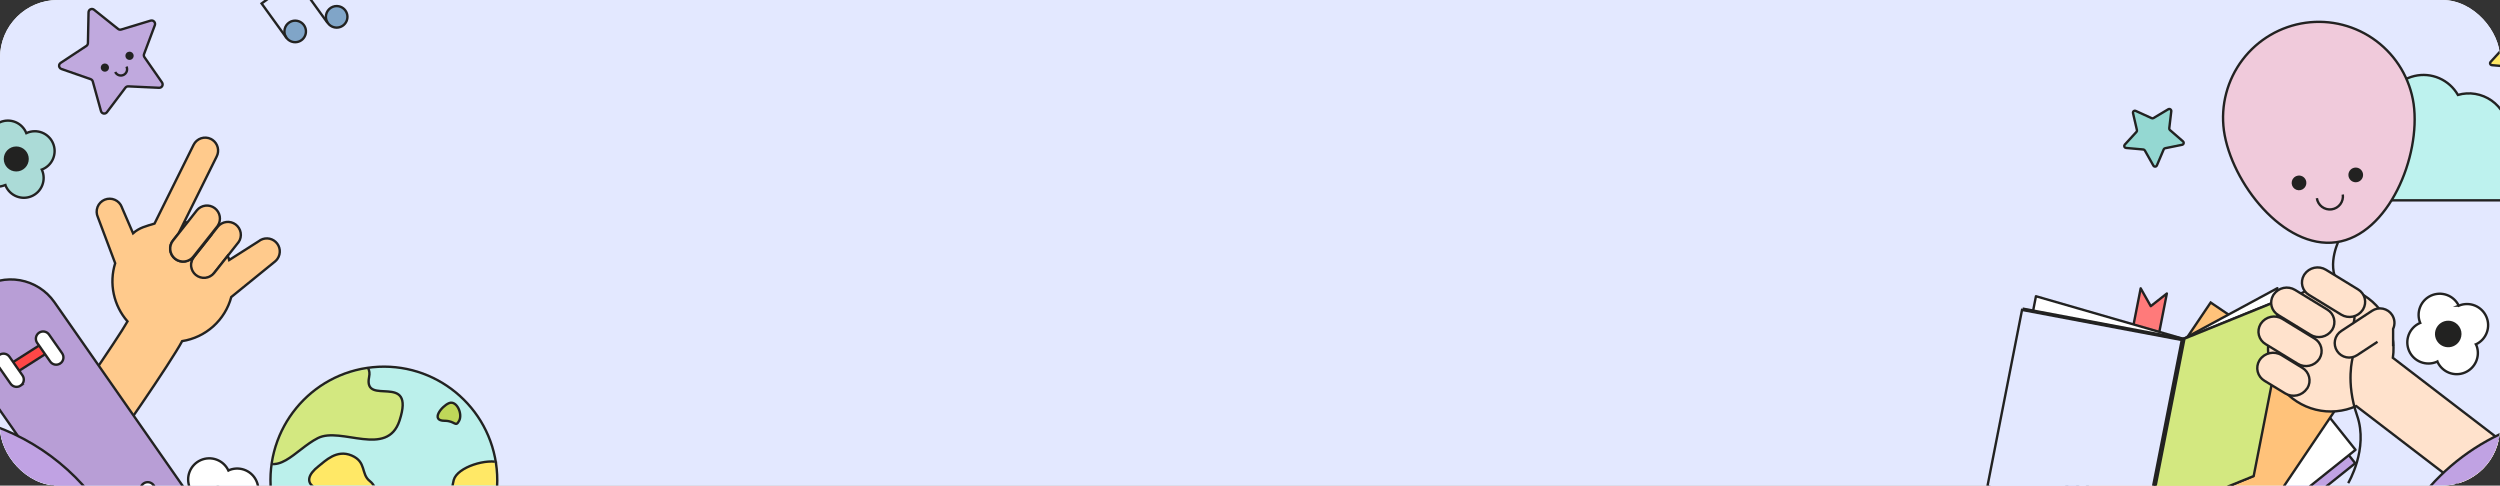
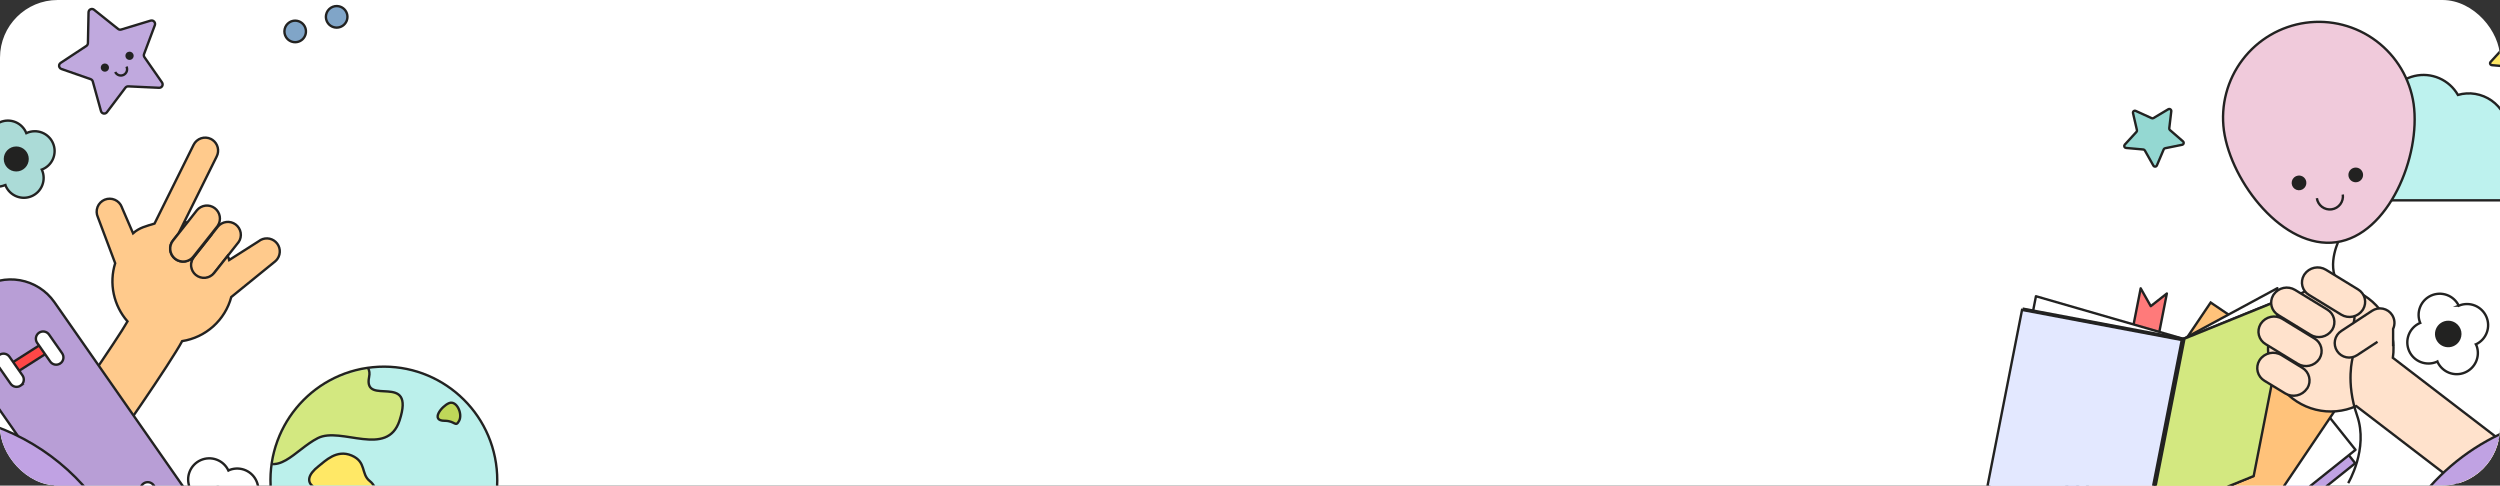
<svg xmlns="http://www.w3.org/2000/svg" width="1040" height="202" viewBox="0 0 1040 202" fill="none">
  <rect x="0" y="0" width="1040" height="202" fill="#333333" stroke="none" />
  <g clip-path="url(#clip0_5946_22409)">
    <rect width="1040" height="202" rx="24" fill="white" />
-     <path d="M1078.82 -477.274H-32.938V264.422H1078.82V-477.274Z" fill="#E3E8FF" />
    <path d="M87.789 97.503L80.529 106.642C80.097 107.222 79.555 107.709 78.932 108.075C78.309 108.441 77.619 108.679 76.903 108.773C76.187 108.867 75.459 108.816 74.763 108.624C74.067 108.432 73.416 108.101 72.85 107.653C72.284 107.204 71.814 106.646 71.467 106.012C71.12 105.378 70.904 104.681 70.831 103.962C70.758 103.243 70.831 102.517 71.044 101.826C71.257 101.136 71.606 100.495 72.072 99.942L74.346 97.075L76.698 92.317C77.108 92.394 77.501 92.471 77.903 92.583C80.31 93.161 82.617 94.098 84.744 95.364C85.808 96.005 86.825 96.719 87.789 97.503Z" fill="#FFCA8C" stroke="#222221" stroke-miterlimit="10" />
    <path d="M94.723 106.428L89.165 113.462C88.754 114.073 88.222 114.594 87.602 114.991C86.982 115.389 86.287 115.655 85.561 115.774C84.834 115.893 84.091 115.862 83.377 115.683C82.663 115.504 81.993 115.18 81.409 114.732C80.824 114.284 80.338 113.721 79.979 113.078C79.62 112.435 79.396 111.725 79.322 110.992C79.247 110.259 79.323 109.518 79.546 108.816C79.768 108.114 80.131 107.464 80.614 106.907C80.614 106.856 80.691 106.805 80.733 106.762L87.968 97.614C90.859 100.001 93.17 103.015 94.723 106.428Z" fill="#FFCA8C" stroke="#222221" stroke-miterlimit="10" />
    <path d="M70.96 102.578C71.089 101.61 71.473 100.695 72.072 99.925L74.346 97.058L72.568 100.661C72.191 101.418 71.64 102.075 70.96 102.578Z" fill="#FFCA8C" stroke="#222221" stroke-miterlimit="10" />
    <path d="M99.23 100.712C99.162 100.806 99.093 100.917 99.016 101.011L94.741 106.428L89.182 113.462C88.771 114.073 88.239 114.594 87.619 114.991C87 115.389 86.305 115.655 85.579 115.774C84.852 115.893 84.109 115.862 83.395 115.683C82.68 115.504 82.011 115.18 81.426 114.732C80.842 114.284 80.355 113.721 79.996 113.078C79.637 112.435 79.414 111.725 79.339 110.992C79.265 110.259 79.341 109.518 79.563 108.816C79.785 108.113 80.149 107.464 80.631 106.907C80.631 106.856 80.708 106.805 80.751 106.762L87.985 97.614L90.611 94.302C91.486 93.225 92.743 92.527 94.119 92.352C95.496 92.178 96.887 92.541 98.003 93.366C99.119 94.191 99.874 95.415 100.113 96.783C100.351 98.151 100.053 99.558 99.281 100.712H99.23Z" fill="#FFCA8C" stroke="#222221" stroke-miterlimit="10" />
    <path d="M96.425 123.389L96.211 123.551C94.947 128.263 92.343 132.506 88.715 135.765C85.087 139.023 80.591 141.157 75.774 141.907C71.139 150.601 47.05 185.703 41.039 193.02L21.046 180.509C25.929 174.407 49.12 140.717 53.044 133.7C50.189 130.445 48.217 126.509 47.319 122.271C46.42 118.034 46.625 113.636 47.914 109.5L40.714 90.349C40.407 89.689 40.237 88.974 40.214 88.247C40.19 87.52 40.313 86.795 40.576 86.117C40.838 85.439 41.235 84.82 41.742 84.299C42.249 83.777 42.856 83.364 43.527 83.082C44.198 82.801 44.918 82.659 45.645 82.663C46.372 82.667 47.091 82.817 47.758 83.106C48.426 83.395 49.028 83.815 49.53 84.342C50.031 84.869 50.421 85.492 50.676 86.173C50.735 86.307 50.786 86.444 50.83 86.584L55.353 97.041C58.038 94.636 60.912 94.054 64.281 93.01L80.528 60.253C80.842 59.618 81.278 59.05 81.811 58.584C82.344 58.117 82.964 57.761 83.636 57.534C84.307 57.308 85.016 57.216 85.723 57.264C86.429 57.312 87.12 57.499 87.754 57.814C87.99 57.937 88.219 58.074 88.438 58.225C89.499 58.969 90.256 60.071 90.57 61.328C90.885 62.586 90.735 63.915 90.148 65.071L76.654 92.317L74.303 97.075L72.028 99.942C71.563 100.495 71.214 101.136 71.001 101.826C70.788 102.517 70.715 103.243 70.788 103.962C70.86 104.681 71.077 105.378 71.423 106.012C71.77 106.646 72.241 107.204 72.807 107.653C73.373 108.101 74.024 108.431 74.72 108.624C75.416 108.816 76.144 108.867 76.86 108.773C77.576 108.678 78.266 108.441 78.888 108.075C79.511 107.709 80.054 107.222 80.485 106.642L87.788 97.503C87.842 97.539 87.891 97.582 87.933 97.631L80.699 106.779C80.25 107.326 79.913 107.957 79.707 108.635C79.501 109.312 79.431 110.024 79.5 110.729C79.569 111.433 79.776 112.118 80.11 112.742C80.443 113.367 80.896 113.92 81.443 114.369C81.99 114.819 82.62 115.156 83.297 115.362C83.974 115.568 84.685 115.638 85.39 115.569C86.094 115.5 86.778 115.293 87.402 114.959C88.026 114.626 88.579 114.172 89.028 113.625C89.073 113.58 89.113 113.532 89.148 113.479L94.706 106.445C95.012 106.979 95.234 107.556 95.364 108.157L107.601 100.37C108.611 99.556 109.88 99.133 111.175 99.178C112.471 99.222 113.707 99.732 114.659 100.612C115.611 101.493 116.214 102.687 116.36 103.976C116.505 105.265 116.183 106.564 115.451 107.635C115.159 108.059 114.811 108.442 114.417 108.773L96.425 123.389Z" fill="#FFCA8C" stroke="#222221" stroke-miterlimit="10" />
    <path d="M90.611 93.892C90.55 93.992 90.481 94.086 90.405 94.174L87.789 97.503L80.529 106.642C80.097 107.222 79.555 107.709 78.932 108.075C78.309 108.441 77.619 108.679 76.903 108.773C76.187 108.867 75.459 108.816 74.763 108.624C74.067 108.432 73.416 108.101 72.85 107.653C72.284 107.204 71.814 106.646 71.467 106.012C71.12 105.378 70.904 104.681 70.831 103.962C70.758 103.243 70.831 102.517 71.044 101.826C71.257 101.136 71.606 100.495 72.072 99.942L74.346 97.075L77.903 92.583L81.939 87.448C82.823 86.39 84.078 85.71 85.447 85.546C86.816 85.383 88.195 85.749 89.303 86.57C90.41 87.391 91.163 88.605 91.406 89.963C91.649 91.321 91.365 92.72 90.611 93.875V93.892Z" fill="#FFCA8C" stroke="#222221" stroke-miterlimit="10" />
    <path d="M937.376 139.563L859.631 201.693L902.042 254.839L979.787 192.709L937.376 139.563Z" fill="#C0A2E3" stroke="#222221" stroke-miterlimit="10" />
    <path d="M937.482 133.987L859.736 196.117L902.148 249.263L979.893 187.134L937.482 133.987Z" fill="white" stroke="#222221" stroke-linecap="round" stroke-linejoin="round" />
    <path d="M919.635 125.853L863.984 208.385L920.323 246.428L975.974 163.895L919.635 125.853Z" fill="#FFC27A" stroke="#222221" stroke-miterlimit="10" />
    <path d="M886.044 142.745L890.525 119.949L894.715 127.368L901.41 122.097L896.938 144.885L886.044 142.745Z" fill="#FF7A7A" stroke="#222221" stroke-linecap="round" stroke-linejoin="round" />
    <path d="M908.337 140.974L947.39 119.88L940.549 154.709L903.206 167.134L908.337 140.974Z" fill="white" stroke="#222221" stroke-linecap="round" stroke-linejoin="round" />
    <path d="M845.888 128.703L846.956 123.235L908.337 140.974L894.869 198.342L843.493 140.914L845.888 128.703Z" fill="white" stroke="#222221" stroke-linecap="round" stroke-linejoin="round" />
    <path d="M893.671 215.774L827.211 203.254L841.893 128.463L908.336 140.974L893.671 215.774Z" fill="#E3E8FF" stroke="#222221" stroke-miterlimit="10" />
    <path d="M937.111 198.145L893.671 215.774L908.336 140.974L951.785 123.355L937.111 198.145Z" fill="#D3E880" stroke="#222221" stroke-miterlimit="10" />
    <path d="M937.531 198.043L894.082 215.671L908.747 140.871L952.196 123.252L937.531 198.043Z" fill="#D3E880" stroke="#222221" stroke-miterlimit="10" />
    <path d="M892.936 216.235L826.493 203.716L841.167 128.925L907.619 141.445L892.936 216.235Z" fill="#E3E8FF" stroke="#222221" stroke-miterlimit="10" />
    <path d="M1055.88 68.665V67.809C1055.88 64.396 1054.61 61.105 1052.31 58.582C1050.02 56.058 1046.86 54.485 1043.46 54.169C1043.29 51.721 1042.57 49.342 1041.37 47.206C1040.16 45.07 1038.49 43.232 1036.48 41.825C1034.47 40.417 1032.17 39.477 1029.75 39.072C1027.33 38.667 1024.85 38.808 1022.5 39.484C1020.73 36.397 1018.01 33.963 1014.75 32.545C1011.49 31.127 1007.86 30.801 1004.4 31.616C1000.94 32.43 997.836 34.342 995.549 37.066C993.262 39.79 991.916 43.181 991.711 46.733C987.334 46.733 983.136 48.473 980.041 51.57C976.946 54.667 975.207 58.868 975.207 63.248C975.217 64.56 975.378 65.867 975.686 67.142C971.537 67.361 967.63 69.162 964.767 72.174C961.904 75.187 960.303 79.183 960.294 83.341H1065.15C1065.15 80.268 1064.28 77.258 1062.64 74.661C1060.99 72.064 1058.65 69.985 1055.88 68.665Z" fill="#BDF2EE" stroke="#222221" stroke-miterlimit="10" />
    <path d="M1078.13 212.273L1062.98 232.366L980.201 168.931C974.908 171.284 968.983 171.81 963.359 170.424C957.735 169.039 952.731 165.821 949.135 161.278C945.539 156.734 943.555 151.123 943.495 145.327C943.434 139.532 945.302 133.88 948.803 129.263C952.304 124.646 957.24 121.325 962.834 119.823C968.428 118.321 974.363 118.723 979.703 120.966C985.044 123.209 989.487 127.166 992.335 132.213C995.182 137.261 996.271 143.112 995.431 148.847L1078.13 212.273Z" fill="#FFE2CC" stroke="#222221" stroke-miterlimit="10" />
    <path d="M989.043 142.189L980.561 147.751C979.903 148.188 979.165 148.491 978.39 148.641C977.615 148.792 976.818 148.788 976.045 148.628C975.271 148.469 974.537 148.159 973.884 147.715C973.231 147.27 972.672 146.701 972.24 146.04C971.802 145.381 971.499 144.643 971.348 143.866C971.197 143.09 971.201 142.291 971.36 141.516C971.519 140.741 971.829 140.005 972.274 139.351C972.719 138.697 973.289 138.138 973.95 137.705L986.777 129.293C987.435 128.855 988.174 128.551 988.95 128.4C989.726 128.249 990.524 128.253 991.298 128.412C992.073 128.571 992.808 128.882 993.461 129.327C994.115 129.772 994.674 130.342 995.106 131.005C995.669 131.859 996.003 132.843 996.078 133.863C996.153 134.883 995.966 135.905 995.534 136.832V143.978" fill="#FFE2CC" />
    <path d="M989.043 142.189L980.561 147.751C979.903 148.188 979.165 148.491 978.39 148.641C977.615 148.792 976.818 148.788 976.045 148.628C975.271 148.469 974.537 148.159 973.884 147.715C973.231 147.27 972.672 146.701 972.24 146.04C971.802 145.381 971.499 144.643 971.348 143.866C971.197 143.09 971.201 142.291 971.36 141.516C971.519 140.741 971.829 140.005 972.274 139.351C972.719 138.697 973.289 138.138 973.95 137.705L986.777 129.293C987.435 128.855 988.174 128.551 988.95 128.4C989.726 128.249 990.524 128.253 991.298 128.412C992.073 128.571 992.808 128.882 993.461 129.327C994.115 129.772 994.674 130.342 995.106 131.005C995.669 131.859 996.003 132.843 996.078 133.863C996.153 134.883 995.966 135.905 995.534 136.832V143.978" stroke="#222221" stroke-miterlimit="10" />
    <path d="M973.369 99.146C973.369 99.146 967.571 109.937 972.608 117.69C977.644 125.443 980.552 129.67 979.089 134.282" stroke="#222221" stroke-miterlimit="10" />
    <path d="M978.782 148.53C978.782 148.53 975.695 158.936 980.544 172.85C985.392 186.764 976.841 200.978 976.841 200.978" stroke="#222221" stroke-miterlimit="10" />
    <path d="M982.869 128.951C981.916 130.356 980.46 131.342 978.802 131.705C977.145 132.068 975.411 131.781 973.958 130.902L960.567 122.704C959.884 122.304 959.287 121.771 958.81 121.138C958.334 120.505 957.988 119.783 957.792 119.015C957.596 118.247 957.555 117.448 957.67 116.664C957.786 115.879 958.055 115.126 958.464 114.447C958.524 114.344 958.583 114.241 958.652 114.147C959.606 112.746 961.06 111.763 962.715 111.401C964.37 111.038 966.101 111.322 967.554 112.196L980.953 120.394C981.634 120.799 982.229 121.335 982.702 121.97C983.176 122.606 983.52 123.328 983.715 124.097C983.909 124.865 983.951 125.665 983.836 126.449C983.722 127.234 983.454 127.988 983.048 128.669C982.995 128.767 982.935 128.861 982.869 128.951Z" fill="#FFE2CC" stroke="#222221" stroke-miterlimit="10" />
    <path d="M970.076 137.354C969.117 138.755 967.657 139.733 965.997 140.088C964.338 140.443 962.606 140.148 961.158 139.263L947.766 131.073C947.082 130.673 946.483 130.14 946.006 129.506C945.529 128.872 945.183 128.15 944.987 127.38C944.791 126.611 944.75 125.811 944.866 125.026C944.982 124.241 945.253 123.487 945.663 122.807L945.851 122.507C946.812 121.113 948.269 120.14 949.924 119.786C951.58 119.433 953.307 119.727 954.753 120.608L968.152 128.789C969.53 129.611 970.526 130.946 970.922 132.502C971.318 134.058 971.082 135.707 970.265 137.089L970.076 137.354Z" fill="#FFE2CC" stroke="#222221" stroke-miterlimit="10" />
    <path d="M964.766 149.386C963.814 150.79 962.36 151.776 960.704 152.139C959.048 152.502 957.315 152.215 955.864 151.337L942.464 143.139C941.091 142.319 940.099 140.987 939.706 139.435C939.314 137.884 939.552 136.24 940.369 134.864L940.549 134.582C941.502 133.177 942.958 132.191 944.615 131.828C946.273 131.465 948.007 131.753 949.459 132.631L962.85 140.829C963.531 141.234 964.126 141.77 964.599 142.405C965.073 143.041 965.417 143.763 965.612 144.532C965.806 145.3 965.848 146.1 965.733 146.884C965.619 147.669 965.351 148.423 964.945 149.104L964.766 149.386Z" fill="#FFE2CC" stroke="#222221" stroke-miterlimit="10" />
    <path d="M959.686 161.683C958.719 163.108 957.243 164.107 955.561 164.475C953.879 164.843 952.121 164.551 950.648 163.66L942.011 158.397C941.319 157.984 940.715 157.44 940.234 156.794C939.753 156.148 939.403 155.413 939.205 154.632C939.008 153.851 938.966 153.039 939.082 152.241C939.198 151.444 939.47 150.677 939.882 149.985C939.939 149.885 940.002 149.788 940.07 149.694C941.038 148.268 942.517 147.269 944.2 146.901C945.883 146.533 947.643 146.825 949.117 147.717L957.779 153.023C958.471 153.437 959.074 153.983 959.555 154.63C960.035 155.277 960.383 156.013 960.579 156.795C960.776 157.577 960.816 158.39 960.698 159.188C960.58 159.985 960.306 160.752 959.892 161.443C959.828 161.527 959.76 161.607 959.686 161.683Z" fill="#FFE2CC" stroke="#222221" stroke-miterlimit="10" />
    <path d="M1004.07 43.216C1007.12 65.028 993.669 97.709 971.872 100.763C950.075 103.818 928.192 76.067 925.14 54.263C923.741 43.82 926.529 33.247 932.895 24.854C939.261 16.462 948.687 10.931 959.115 9.472C969.543 8.012 980.124 10.742 988.547 17.065C996.97 23.387 1002.55 32.789 1004.07 43.216Z" fill="#F0CADB" stroke="#222221" stroke-miterlimit="10" />
    <path d="M958.926 75.708C959.001 76.211 958.925 76.726 958.707 77.186C958.489 77.646 958.139 78.031 957.702 78.292C957.265 78.552 956.76 78.677 956.252 78.65C955.744 78.623 955.255 78.445 954.848 78.139C954.442 77.834 954.135 77.414 953.967 76.933C953.799 76.452 953.778 75.933 953.906 75.44C954.034 74.947 954.306 74.504 954.687 74.166C955.067 73.828 955.54 73.611 956.044 73.543C956.712 73.452 957.39 73.628 957.929 74.034C958.468 74.439 958.826 75.04 958.926 75.708Z" fill="#222221" stroke="#222221" stroke-miterlimit="10" />
    <path d="M979.987 75.323C981.4 75.323 982.544 74.177 982.544 72.764C982.544 71.351 981.4 70.205 979.987 70.205C978.575 70.205 977.431 71.351 977.431 72.764C977.431 74.177 978.575 75.323 979.987 75.323Z" fill="#222221" stroke="#222221" stroke-miterlimit="10" />
    <path d="M974.608 80.927C974.809 82.36 974.433 83.813 973.563 84.968C973.132 85.539 972.593 86.02 971.976 86.384C971.36 86.747 970.678 86.985 969.969 87.085C968.538 87.285 967.086 86.909 965.932 86.038C964.778 85.168 964.017 83.874 963.816 82.442" stroke="#222221" stroke-miterlimit="10" />
    <path d="M1023 127.12L1022.85 127.18C1021.86 125.116 1020.11 123.52 1017.96 122.732C1015.81 121.943 1013.44 122.023 1011.35 122.956C1009.26 123.888 1007.62 125.6 1006.77 127.726C1005.92 129.852 1005.93 132.225 1006.8 134.342L1006.65 134.394C1004.52 135.343 1002.85 137.101 1002.02 139.28C1001.19 141.458 1001.25 143.879 1002.2 146.01C1003.15 148.141 1004.9 149.808 1007.08 150.643C1009.26 151.478 1011.68 151.414 1013.81 150.464L1013.95 150.387C1013.98 150.493 1014.02 150.595 1014.07 150.687C1015.05 152.707 1016.76 154.277 1018.85 155.079C1020.95 155.88 1023.27 155.851 1025.34 154.998C1027.41 154.145 1029.08 152.533 1030.01 150.489C1030.93 148.446 1031.05 146.126 1030.32 144.004C1030.25 143.841 1030.18 143.687 1030.11 143.524C1030.03 143.362 1030 143.345 1029.95 143.242L1030.12 143.182C1032.17 142.182 1033.75 140.426 1034.53 138.284C1035.31 136.141 1035.23 133.779 1034.3 131.696C1033.37 129.613 1031.67 127.972 1029.56 127.118C1027.45 126.265 1025.09 126.265 1022.97 127.12H1023ZM1018.36 139.169L1018.25 138.878L1018.4 138.818L1018.54 138.741C1018.54 138.844 1018.64 138.929 1018.69 139.032L1018.53 139.083L1018.36 139.169Z" fill="white" stroke="#222221" stroke-miterlimit="10" />
    <path d="M1022.62 141.744C1022.07 142.568 1021.28 143.208 1020.36 143.583C1019.44 143.959 1018.43 144.054 1017.46 143.855C1016.49 143.657 1015.6 143.174 1014.9 142.468C1014.2 141.762 1013.73 140.865 1013.54 139.889C1013.35 138.914 1013.45 137.905 1013.84 136.989C1014.22 136.073 1014.87 135.291 1015.7 134.743C1016.52 134.195 1017.5 133.905 1018.49 133.91C1019.48 133.915 1020.45 134.214 1021.27 134.77C1021.82 135.139 1022.29 135.612 1022.65 136.162C1023.02 136.712 1023.27 137.329 1023.4 137.977C1023.52 138.625 1023.52 139.291 1023.38 139.937C1023.25 140.584 1022.99 141.198 1022.62 141.744Z" fill="#222221" stroke="#222221" stroke-miterlimit="10" />
    <path d="M164.333 246.704C190.257 244.138 209.194 221.027 206.629 195.084C204.064 169.142 180.97 150.192 155.046 152.759C129.122 155.325 110.186 178.436 112.75 204.378C115.315 230.321 138.409 249.271 164.333 246.704Z" fill="#BBF0EB" />
    <mask id="mask0_5946_22409" style="mask-type:luminance" maskUnits="userSpaceOnUse" x="112" y="152" width="95" height="95">
      <path d="M164.333 246.704C190.257 244.137 209.194 221.026 206.629 195.084C204.064 169.142 180.97 150.192 155.046 152.758C129.122 155.325 110.186 178.436 112.75 204.378C115.315 230.321 138.409 249.27 164.333 246.704Z" fill="white" />
    </mask>
    <g mask="url(#mask0_5946_22409)">
      <path d="M106.233 188.51C115.041 199.814 122.575 187.124 132.229 182.246C141.883 177.368 161.072 190.589 166.212 174.938C173.001 154.221 151.016 169.487 153.539 156.891C156.061 144.294 126.979 154.786 126.979 154.786L106.233 188.51Z" fill="#D3E880" stroke="#222221" stroke-miterlimit="10" />
      <path d="M132.606 193.867C135.291 191.796 140.02 186.816 146.288 189.494C152.556 192.173 150.042 197.136 153.821 200.114C157.601 203.092 157.173 208.56 150.042 208.971C142.91 209.381 146.801 202.672 139.609 203.93C132.418 205.188 123.217 201.183 132.606 193.867Z" fill="#FFE866" stroke="#222221" stroke-miterlimit="10" />
-       <path d="M220.289 209.801C215.252 206.018 213.688 194.671 208.241 192.566C202.793 190.461 190.18 194.278 188.744 199.711C187.307 205.145 189.111 206.018 188.325 208.979C187.538 211.94 183.784 207.268 179.585 211.084C175.387 214.901 171.496 207.721 169.247 210.228C166.998 212.736 169.247 214.379 166.246 219.231C163.244 224.083 165.63 227.018 169.247 226.179C172.864 225.341 166.682 235.01 173.121 235.84C179.56 236.67 172 245.553 175.13 250.944C178.26 256.335 204.324 243.833 204.324 243.833L220.289 209.801Z" fill="#FFE866" stroke="#222221" stroke-miterlimit="10" />
      <path d="M184.964 175.049C189.428 175.049 189.42 177.933 190.993 175.049C192.566 172.166 189.941 166.398 186.794 167.707C183.648 169.017 178.944 175.049 184.964 175.049Z" fill="#BFD859" stroke="#222221" stroke-miterlimit="10" />
    </g>
    <path d="M164.333 246.704C190.257 244.138 209.194 221.027 206.629 195.084C204.064 169.142 180.97 150.192 155.046 152.759C129.122 155.325 110.186 178.436 112.75 204.378C115.315 230.321 138.409 249.271 164.333 246.704Z" stroke="#222221" stroke-miterlimit="10" />
    <path d="M20.273 -4.673C21.464 -7.622 19.557 -11.173 16.015 -12.606C12.473 -14.038 8.636 -12.808 7.445 -9.859C6.254 -6.91 8.161 -3.358 11.703 -1.926C15.246 -0.494 19.083 -1.724 20.273 -4.673Z" fill="#222221" stroke="#222221" stroke-miterlimit="10" />
    <path d="M135.675 6.051C135.488 6.916 135.56 7.818 135.883 8.642C136.207 9.466 136.767 10.176 137.493 10.682C138.219 11.188 139.079 11.468 139.963 11.486C140.848 11.504 141.718 11.26 142.464 10.783C143.21 10.307 143.798 9.62 144.155 8.81C144.512 8 144.62 7.102 144.468 6.23C144.315 5.357 143.908 4.55 143.297 3.909C142.687 3.268 141.9 2.822 141.037 2.628C140.46 2.498 139.863 2.484 139.281 2.586C138.699 2.688 138.143 2.905 137.644 3.223C137.146 3.541 136.715 3.955 136.377 4.44C136.039 4.926 135.801 5.473 135.675 6.051Z" fill="#80A5C8" stroke="#222221" stroke-miterlimit="10" />
    <path d="M119.001 15.464C119.473 16.215 120.156 16.808 120.965 17.17C121.774 17.531 122.672 17.645 123.545 17.496C124.419 17.347 125.228 16.943 125.872 16.334C126.516 15.724 126.964 14.938 127.162 14.073C127.359 13.209 127.295 12.306 126.979 11.477C126.664 10.649 126.11 9.933 125.387 9.42C124.665 8.906 123.807 8.619 122.921 8.594C122.035 8.568 121.162 8.806 120.412 9.277C119.406 9.912 118.692 10.919 118.428 12.079C118.163 13.239 118.369 14.456 119.001 15.464Z" fill="#80A5C8" stroke="#222221" stroke-miterlimit="10" />
-     <path d="M136.205 9.44L123.011 -8.821L108.824 1.447L119.197 15.781" stroke="#222221" stroke-miterlimit="10" />
    <path d="M1055.45 11.708L1054.6 18.93C1054.59 19.059 1054.61 19.188 1054.65 19.308C1054.7 19.428 1054.78 19.536 1054.87 19.623L1060.35 24.39C1060.5 24.538 1060.59 24.736 1060.6 24.946C1060.62 25.155 1060.55 25.363 1060.42 25.528C1060.3 25.655 1060.15 25.745 1059.98 25.785L1052.87 27.231C1052.74 27.252 1052.62 27.306 1052.52 27.387C1052.42 27.468 1052.34 27.573 1052.3 27.693L1049.45 34.385C1049.39 34.522 1049.3 34.641 1049.17 34.726C1049.05 34.812 1048.91 34.862 1048.76 34.87C1048.61 34.878 1048.46 34.844 1048.33 34.772C1048.2 34.7 1048.09 34.592 1048.02 34.462L1044.45 28.138C1044.38 28.025 1044.29 27.929 1044.18 27.859C1044.08 27.789 1043.95 27.747 1043.82 27.735L1036.59 27.102C1036.38 27.083 1036.19 26.982 1036.05 26.822C1035.91 26.663 1035.85 26.456 1035.86 26.247C1035.88 26.071 1035.95 25.905 1036.07 25.776L1040.98 20.41C1041.07 20.312 1041.12 20.196 1041.16 20.072C1041.19 19.947 1041.19 19.817 1041.16 19.692L1039.54 12.606C1039.51 12.506 1039.5 12.4 1039.51 12.297C1039.53 12.193 1039.56 12.093 1039.61 12.002C1039.66 11.911 1039.73 11.831 1039.82 11.768C1039.9 11.704 1039.99 11.657 1040.09 11.631C1040.28 11.578 1040.48 11.597 1040.65 11.682L1047.25 14.694C1047.37 14.75 1047.49 14.779 1047.62 14.779C1047.75 14.779 1047.88 14.75 1048 14.694L1054.23 10.989C1054.32 10.935 1054.42 10.9 1054.52 10.885C1054.62 10.87 1054.73 10.876 1054.83 10.902C1054.93 10.928 1055.03 10.975 1055.11 11.038C1055.19 11.101 1055.26 11.181 1055.32 11.271C1055.4 11.402 1055.45 11.553 1055.45 11.708Z" fill="#FFE866" stroke="#222221" stroke-miterlimit="10" />
    <path d="M903.266 46.159L902.411 53.382C902.395 53.51 902.411 53.641 902.457 53.761C902.503 53.882 902.578 53.99 902.676 54.075L908.157 58.841C908.236 58.912 908.3 58.997 908.346 59.093C908.392 59.188 908.418 59.292 908.424 59.398C908.429 59.504 908.414 59.609 908.378 59.709C908.343 59.809 908.288 59.901 908.217 59.979C908.103 60.108 907.95 60.195 907.781 60.227L900.667 61.674C900.539 61.7 900.42 61.758 900.32 61.842C900.221 61.925 900.143 62.032 900.094 62.153L897.255 68.836C897.17 69.031 897.012 69.184 896.815 69.263C896.618 69.341 896.398 69.338 896.203 69.255C896.047 69.184 895.916 69.068 895.827 68.922L892.252 62.589C892.185 62.48 892.094 62.386 891.986 62.317C891.878 62.247 891.755 62.203 891.628 62.187L884.394 61.545C884.246 61.531 884.106 61.475 883.987 61.386C883.869 61.296 883.778 61.176 883.724 61.038C883.67 60.9 883.655 60.749 883.682 60.603C883.708 60.457 883.774 60.321 883.872 60.21L888.78 54.853C888.868 54.76 888.931 54.646 888.963 54.522C888.996 54.398 888.998 54.268 888.969 54.143L887.335 47.058C887.308 46.957 887.301 46.851 887.315 46.747C887.329 46.644 887.363 46.543 887.415 46.453C887.467 46.362 887.537 46.283 887.62 46.219C887.704 46.156 887.798 46.109 887.9 46.082C888.082 46.031 888.277 46.049 888.447 46.133L895.057 49.146C895.17 49.205 895.297 49.236 895.425 49.236C895.553 49.236 895.679 49.205 895.792 49.146L902.035 45.432C902.218 45.329 902.434 45.301 902.637 45.356C902.84 45.41 903.014 45.542 903.121 45.723C903.212 45.85 903.262 46.002 903.266 46.159Z" fill="#94D8D2" stroke="#222221" stroke-miterlimit="10" />
    <path d="M76.381 241.386C73.997 243.054 71.308 244.235 68.468 244.863C65.627 245.491 62.691 245.553 59.827 245.045C56.963 244.537 54.227 243.47 51.775 241.904C49.323 240.338 47.203 238.303 45.537 235.917L-13.68 151.106C-17.044 146.289 -18.358 140.332 -17.333 134.545C-16.308 128.758 -13.029 123.616 -8.216 120.248C-5.833 118.58 -3.145 117.397 -0.306 116.768C2.534 116.139 5.47 116.075 8.334 116.581C11.198 117.088 13.935 118.153 16.387 119.718C18.84 121.282 20.96 123.315 22.628 125.699L81.837 210.502C83.504 212.888 84.686 215.578 85.314 218.421C85.942 221.263 86.004 224.202 85.497 227.069C84.989 229.935 83.922 232.674 82.357 235.127C80.791 237.581 78.757 239.702 76.372 241.368L76.381 241.386Z" fill="#B89ED6" stroke="#222221" stroke-miterlimit="10" />
    <path d="M4.611 156.369L20.534 146.228L18.635 142.215L2.713 152.355L4.611 156.369Z" fill="#FF4747" stroke="#222221" stroke-miterlimit="10" />
    <path d="M8.63 160.391C7.973 160.849 7.161 161.028 6.373 160.888C5.584 160.748 4.883 160.302 4.423 159.646L-1.016 151.851C-1.474 151.197 -1.653 150.388 -1.515 149.602C-1.377 148.815 -0.933 148.116 -0.28 147.657C0.376 147.199 1.186 147.018 1.975 147.156C2.763 147.294 3.465 147.739 3.927 148.393L9.365 156.189C9.822 156.845 10.001 157.656 9.861 158.444C9.722 159.232 9.276 159.932 8.621 160.391H8.63Z" fill="white" stroke="#222221" stroke-miterlimit="10" />
    <path d="M25.091 151.166C24.768 151.393 24.402 151.554 24.016 151.64C23.63 151.726 23.231 151.734 22.842 151.665C22.452 151.596 22.081 151.451 21.747 151.237C21.415 151.024 21.127 150.746 20.901 150.421L15.463 142.634C15.006 141.979 14.828 141.17 14.967 140.384C15.107 139.597 15.553 138.899 16.207 138.441C16.53 138.213 16.896 138.051 17.282 137.965C17.669 137.878 18.069 137.869 18.459 137.937C18.849 138.006 19.221 138.15 19.555 138.363C19.89 138.576 20.178 138.852 20.405 139.177L25.852 146.973C26.307 147.63 26.485 148.44 26.345 149.227C26.206 150.014 25.761 150.714 25.108 151.174L25.091 151.166Z" fill="white" stroke="#222221" stroke-miterlimit="10" />
    <path d="M68.608 213.882C68.284 214.11 67.919 214.271 67.533 214.357C67.147 214.442 66.748 214.451 66.358 214.382C65.969 214.313 65.597 214.167 65.264 213.954C64.931 213.74 64.644 213.463 64.418 213.138L58.971 205.325C58.516 204.668 58.339 203.858 58.478 203.071C58.617 202.284 59.062 201.584 59.715 201.124C60.04 200.896 60.406 200.734 60.794 200.648C61.181 200.562 61.582 200.554 61.973 200.623C62.363 200.692 62.737 200.838 63.071 201.051C63.406 201.265 63.695 201.542 63.922 201.868L69.361 209.655C69.817 210.314 69.995 211.127 69.854 211.916C69.713 212.705 69.265 213.406 68.608 213.865V213.882Z" fill="white" stroke="#222221" stroke-miterlimit="10" />
    <path d="M25.245 26.152L35.943 19.101C36.131 18.971 36.286 18.799 36.396 18.599C36.506 18.398 36.567 18.175 36.575 17.946L36.832 5.11C36.837 4.849 36.916 4.594 37.058 4.374C37.2 4.155 37.401 3.98 37.637 3.869C37.874 3.758 38.137 3.715 38.396 3.745C38.656 3.775 38.902 3.878 39.106 4.04L49.128 12.041C49.305 12.185 49.515 12.283 49.739 12.326C49.962 12.37 50.193 12.357 50.411 12.29L62.673 8.576C63.03 8.466 63.415 8.501 63.745 8.674C64.075 8.847 64.323 9.144 64.435 9.5C64.542 9.802 64.542 10.131 64.435 10.433L59.929 22.481C59.844 22.694 59.814 22.924 59.841 23.151C59.868 23.378 59.951 23.595 60.083 23.782L67.402 34.307C67.552 34.523 67.639 34.776 67.653 35.038C67.666 35.301 67.607 35.562 67.481 35.792C67.355 36.022 67.167 36.212 66.939 36.342C66.71 36.471 66.45 36.534 66.188 36.524L53.361 35.925C53.133 35.918 52.907 35.964 52.701 36.061C52.494 36.158 52.313 36.301 52.173 36.481L44.477 46.681C44.32 46.894 44.107 47.057 43.861 47.153C43.616 47.249 43.348 47.273 43.09 47.223C42.831 47.172 42.592 47.05 42.4 46.869C42.208 46.689 42.071 46.457 42.005 46.202L38.585 33.845C38.517 33.627 38.398 33.428 38.237 33.266C38.076 33.103 37.879 32.982 37.661 32.913L25.561 28.702C25.206 28.59 24.909 28.342 24.734 28.012C24.56 27.682 24.522 27.297 24.629 26.94C24.734 26.612 24.952 26.333 25.245 26.152Z" fill="#C0A9DE" stroke="#222221" stroke-miterlimit="10" />
    <path d="M44.724 27.598C44.827 27.815 44.864 28.058 44.829 28.295C44.794 28.533 44.69 28.755 44.529 28.933C44.369 29.111 44.159 29.238 43.927 29.297C43.694 29.356 43.45 29.345 43.224 29.265C42.997 29.186 42.8 29.041 42.656 28.849C42.512 28.657 42.428 28.426 42.415 28.187C42.402 27.947 42.46 27.709 42.581 27.502C42.703 27.295 42.884 27.129 43.1 27.025C43.244 26.955 43.4 26.915 43.56 26.906C43.72 26.897 43.88 26.92 44.031 26.974C44.182 27.027 44.321 27.109 44.44 27.217C44.559 27.324 44.656 27.454 44.724 27.598Z" fill="#222221" stroke="#222221" stroke-miterlimit="10" />
    <path d="M54.986 22.678C55.091 22.896 55.13 23.141 55.096 23.381C55.062 23.621 54.958 23.846 54.796 24.026C54.635 24.207 54.423 24.336 54.189 24.396C53.954 24.456 53.707 24.445 53.478 24.364C53.25 24.284 53.05 24.137 52.905 23.943C52.76 23.749 52.676 23.516 52.664 23.274C52.651 23.032 52.711 22.791 52.835 22.583C52.959 22.375 53.142 22.209 53.361 22.105C53.505 22.035 53.662 21.995 53.822 21.986C53.982 21.977 54.142 22 54.293 22.053C54.444 22.106 54.583 22.189 54.702 22.296C54.821 22.404 54.917 22.533 54.986 22.678Z" fill="#222221" stroke="#222221" stroke-miterlimit="10" />
    <path d="M52.618 27.701C52.915 28.323 52.953 29.038 52.724 29.688C52.494 30.337 52.016 30.87 51.395 31.167C50.773 31.464 50.059 31.502 49.41 31.273C48.761 31.043 48.229 30.565 47.932 29.943" stroke="#222221" stroke-miterlimit="10" />
    <path d="M95.16 195.672L95.023 195.741C94.048 193.651 92.293 192.029 90.135 191.221C87.976 190.414 85.587 190.487 83.482 191.425C81.377 192.363 79.724 194.09 78.879 196.235C78.034 198.38 78.064 200.772 78.964 202.895L78.827 202.946C76.79 203.902 75.196 205.604 74.376 207.701C73.556 209.798 73.572 212.13 74.42 214.215C75.268 216.301 76.884 217.982 78.934 218.91C80.984 219.838 83.311 219.944 85.437 219.205L85.967 218.965L86.13 218.888L86.241 219.188C87.188 221.322 88.943 222.993 91.121 223.832C92.199 224.248 93.349 224.447 94.504 224.418C95.659 224.389 96.797 224.132 97.853 223.663C98.909 223.194 99.863 222.521 100.659 221.683C101.456 220.846 102.079 219.859 102.495 218.78C102.91 217.701 103.109 216.55 103.08 215.394C103.051 214.238 102.794 213.099 102.326 212.042C102.326 211.948 102.232 211.863 102.18 211.769L102.343 211.7C104.404 210.751 106.018 209.042 106.849 206.929C107.679 204.816 107.662 202.464 106.799 200.364C105.937 198.264 104.296 196.579 102.221 195.662C100.146 194.744 97.796 194.665 95.664 195.441L95.185 195.655L95.16 195.672ZM90.525 207.721C90.511 207.614 90.473 207.512 90.414 207.422L90.559 207.37L90.696 207.302C90.736 207.401 90.782 207.498 90.833 207.593L90.679 207.653L90.525 207.721Z" fill="white" stroke="#222221" stroke-miterlimit="10" />
    <path d="M94.792 210.297C94.235 211.119 93.447 211.757 92.527 212.13C91.608 212.504 90.598 212.596 89.626 212.396C88.654 212.196 87.763 211.711 87.066 211.005C86.369 210.298 85.897 209.4 85.71 208.425C85.522 207.45 85.628 206.441 86.013 205.526C86.398 204.611 87.046 203.83 87.874 203.283C88.702 202.736 89.674 202.447 90.666 202.453C91.659 202.458 92.627 202.758 93.449 203.314C93.996 203.684 94.465 204.158 94.828 204.709C95.192 205.261 95.443 205.878 95.568 206.527C95.693 207.176 95.688 207.842 95.555 208.489C95.422 209.136 95.163 209.75 94.792 210.297Z" fill="#222221" stroke="#222221" stroke-miterlimit="10" />
    <path d="M11.084 55.35L10.955 55.401C10.553 54.376 9.95 53.441 9.181 52.653C8.412 51.865 7.493 51.239 6.479 50.812C5.464 50.384 4.374 50.165 3.274 50.166C2.173 50.167 1.084 50.389 0.07 50.818C-0.944 51.247 -1.861 51.875 -2.629 52.665C-3.396 53.455 -3.997 54.391 -4.398 55.417C-4.798 56.443 -4.988 57.539 -4.958 58.64C-4.928 59.741 -4.678 60.825 -4.223 61.828H-4.36C-6.371 62.681 -7.962 64.299 -8.781 66.326C-9.601 68.353 -9.582 70.623 -8.729 72.636C-7.877 74.649 -6.26 76.24 -4.234 77.061C-2.209 77.88 0.059 77.862 2.071 77.008L2.233 76.966C2.252 77.067 2.287 77.166 2.336 77.257C3.189 79.27 4.805 80.861 6.831 81.681C8.856 82.501 11.124 82.483 13.136 81.629C15.148 80.776 16.738 79.158 17.558 77.131C18.377 75.104 18.358 72.835 17.506 70.822C17.506 70.727 17.412 70.642 17.369 70.548L17.523 70.496C18.543 70.091 19.471 69.486 20.254 68.717C21.037 67.948 21.659 67.03 22.082 66.017C22.506 65.004 22.723 63.916 22.72 62.818C22.718 61.72 22.496 60.634 22.068 59.623C21.64 58.611 21.015 57.696 20.228 56.93C19.442 56.165 18.51 55.564 17.488 55.163C16.467 54.763 15.375 54.571 14.278 54.599C13.181 54.626 12.101 54.873 11.101 55.324L11.084 55.35ZM6.509 66.543C6.484 66.446 6.449 66.351 6.406 66.26H6.552L6.68 66.201C6.68 66.286 6.774 66.372 6.808 66.466L6.663 66.517L6.509 66.543Z" fill="#ABDBD7" stroke="#222221" stroke-miterlimit="10" />
    <path d="M6.766 70.839C9.363 70.839 11.469 68.731 11.469 66.132C11.469 63.533 9.363 61.425 6.766 61.425C4.168 61.425 2.062 63.533 2.062 66.132C2.062 68.731 4.168 70.839 6.766 70.839Z" fill="#222221" stroke="#222221" stroke-miterlimit="10" />
    <mask id="mask1_5946_22409" style="mask-type:luminance" maskUnits="userSpaceOnUse" x="-33" y="-478" width="1112" height="743">
      <path d="M1078.82 -477.274H-32.938V264.422H1078.82V-477.274Z" fill="white" />
    </mask>
    <g mask="url(#mask1_5946_22409)">
      <path d="M1105.38 175.845C1089.74 171.078 1073.1 170.615 1057.22 174.506C1041.34 178.396 1026.79 186.496 1015.12 197.953C1003.44 209.411 995.068 223.804 990.873 239.62C986.677 255.436 986.816 272.091 991.275 287.835H1020.25C1047.62 287.835 1075.03 287.835 1102.35 289.349C1102.71 251.535 1104.24 213.686 1105.38 175.845Z" fill="#C0A2E3" stroke="#222221" stroke-miterlimit="10" />
-       <path d="M1104.96 189.409C1091.17 184.501 1076.28 183.575 1061.99 186.739C1047.7 189.902 1034.58 197.026 1024.14 207.296C1013.71 217.566 1006.37 230.568 1002.97 244.815C999.568 259.062 1000.24 273.979 1004.91 287.86H1020.31C1047.67 287.86 1075.09 287.86 1102.4 289.375C1102.67 256.078 1103.89 222.705 1104.96 189.409Z" fill="#96BFE6" stroke="#222221" stroke-miterlimit="10" />
      <path d="M1104.48 203.237C1092.61 198.116 1079.47 196.657 1066.76 199.049C1054.05 201.44 1042.34 207.572 1033.13 216.66C1023.93 225.748 1017.64 237.379 1015.07 250.064C1012.51 262.75 1013.78 275.913 1018.73 287.869H1020.22C1047.58 287.869 1075 287.869 1102.31 289.383C1102.63 260.631 1103.57 231.921 1104.48 203.237Z" fill="#D8E89A" stroke="#222221" stroke-miterlimit="10" />
      <path d="M50.052 300.311C55.339 288.564 58.065 275.825 58.047 262.941C58.045 238.795 48.458 215.638 31.396 198.565C14.333 181.492 -8.808 171.9 -32.937 171.9C-39.375 171.899 -45.796 172.576 -52.092 173.92C-52.52 180.098 -52.984 186.279 -53.486 192.463C-55.342 215.765 -57.616 239.16 -59.651 262.59C-59.583 275.17 -59.463 287.749 -59.455 300.32L50.052 300.311Z" fill="#C0A2E3" stroke="#222221" stroke-miterlimit="10" />
      <path d="M35.532 300.311C41.793 288.853 45.066 276 45.05 262.941C45.05 242.245 36.834 222.397 22.21 207.763C7.587 193.129 -12.247 184.907 -32.929 184.907C-39.739 184.903 -46.521 185.792 -53.101 187.551C-53.221 189.189 -53.346 190.823 -53.477 192.455C-55.333 215.756 -57.607 239.152 -59.643 262.582C-59.574 275.161 -59.455 287.74 -59.446 300.311H35.532Z" fill="#96BFE6" stroke="#222221" stroke-miterlimit="10" />
      <path d="M20.192 300.311C27.905 289.38 32.037 276.323 32.018 262.941C32.018 245.693 25.171 229.151 12.983 216.954C0.795 204.758 -15.735 197.906 -32.971 197.906C-40.2 197.909 -47.377 199.124 -54.204 201.5C-55.914 221.781 -57.83 242.173 -59.608 262.573C-59.54 275.153 -59.42 287.732 -59.412 300.302L20.192 300.311Z" fill="#D8E89A" stroke="#222221" stroke-miterlimit="10" />
    </g>
  </g>
  <defs>
    <clipPath id="clip0_5946_22409">
      <rect width="1040" height="202" rx="24" fill="white" />
    </clipPath>
  </defs>
</svg>